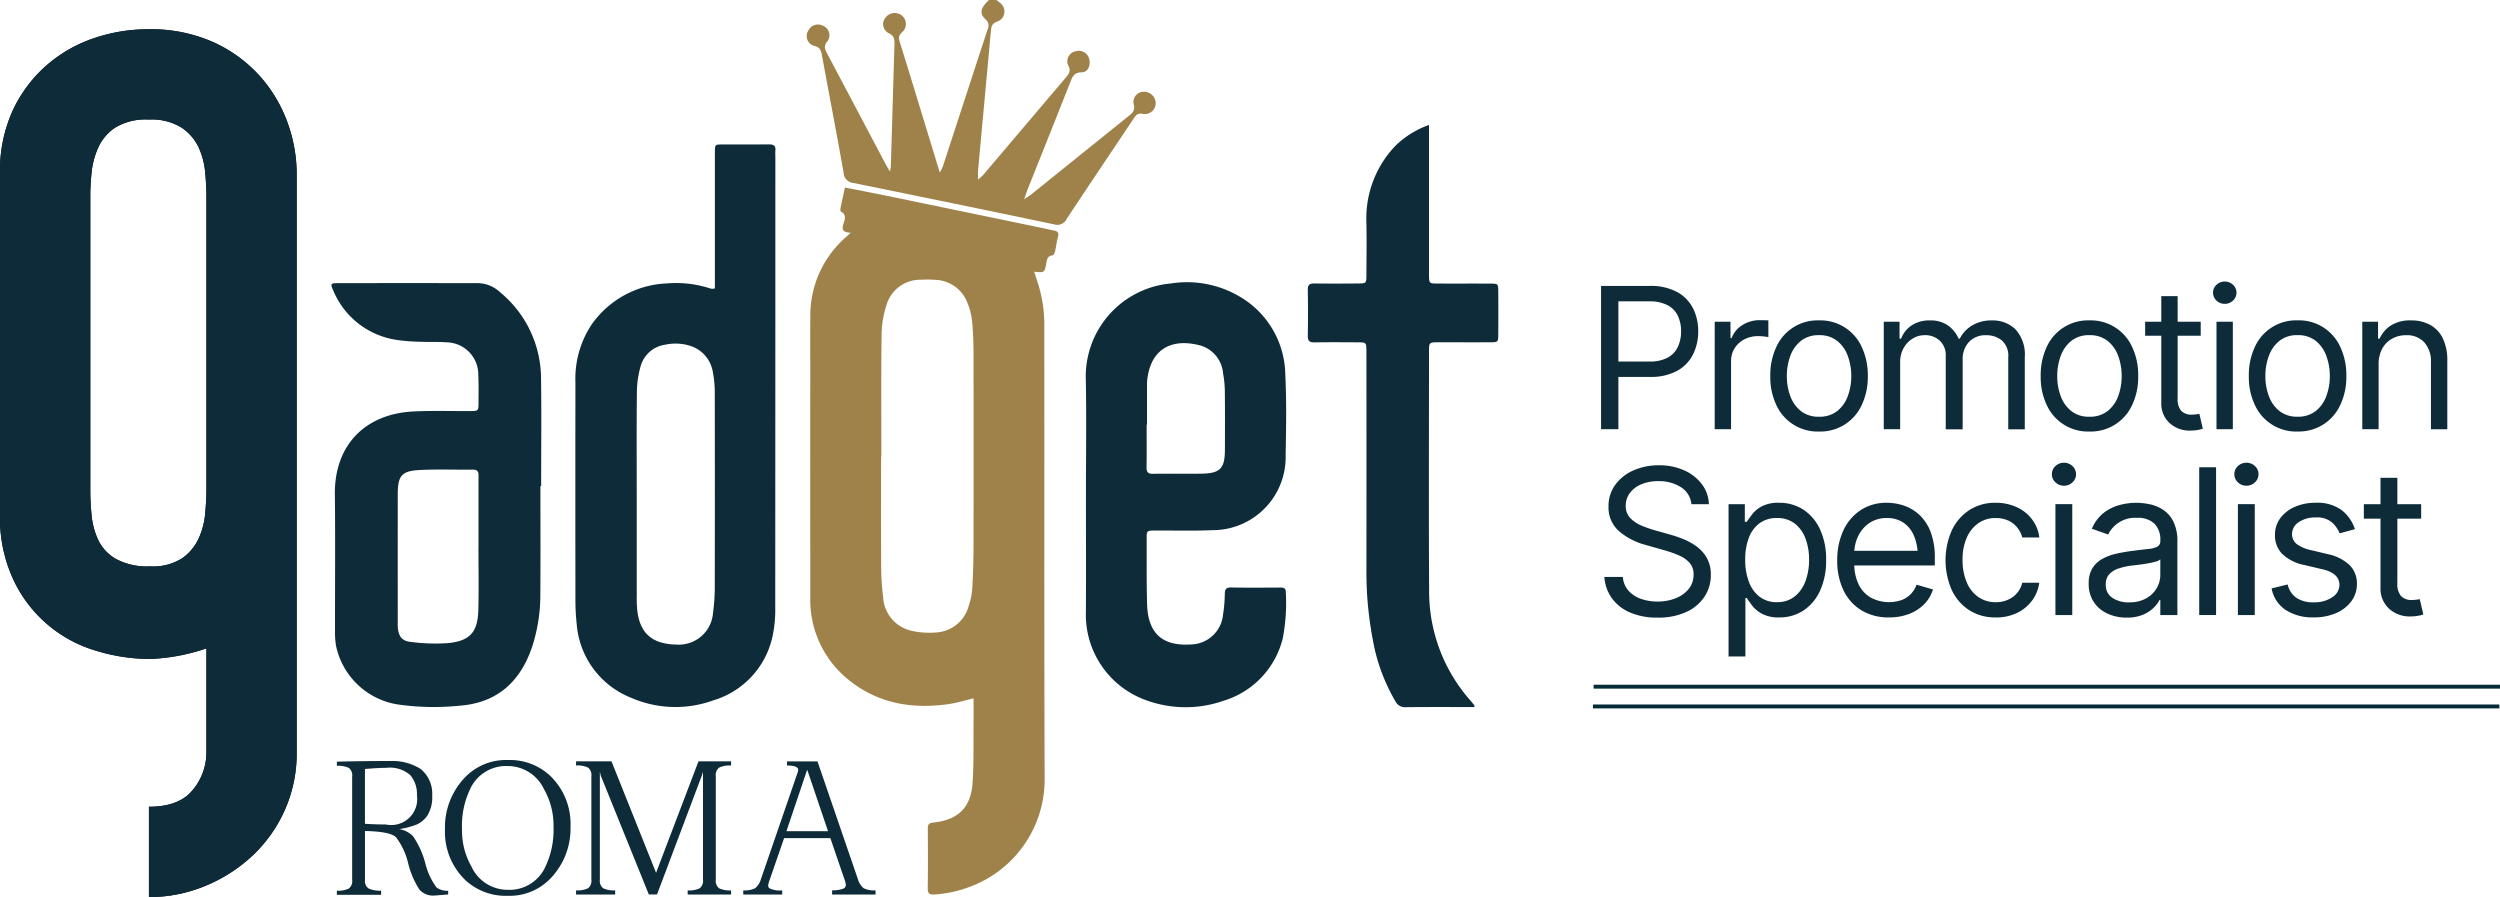
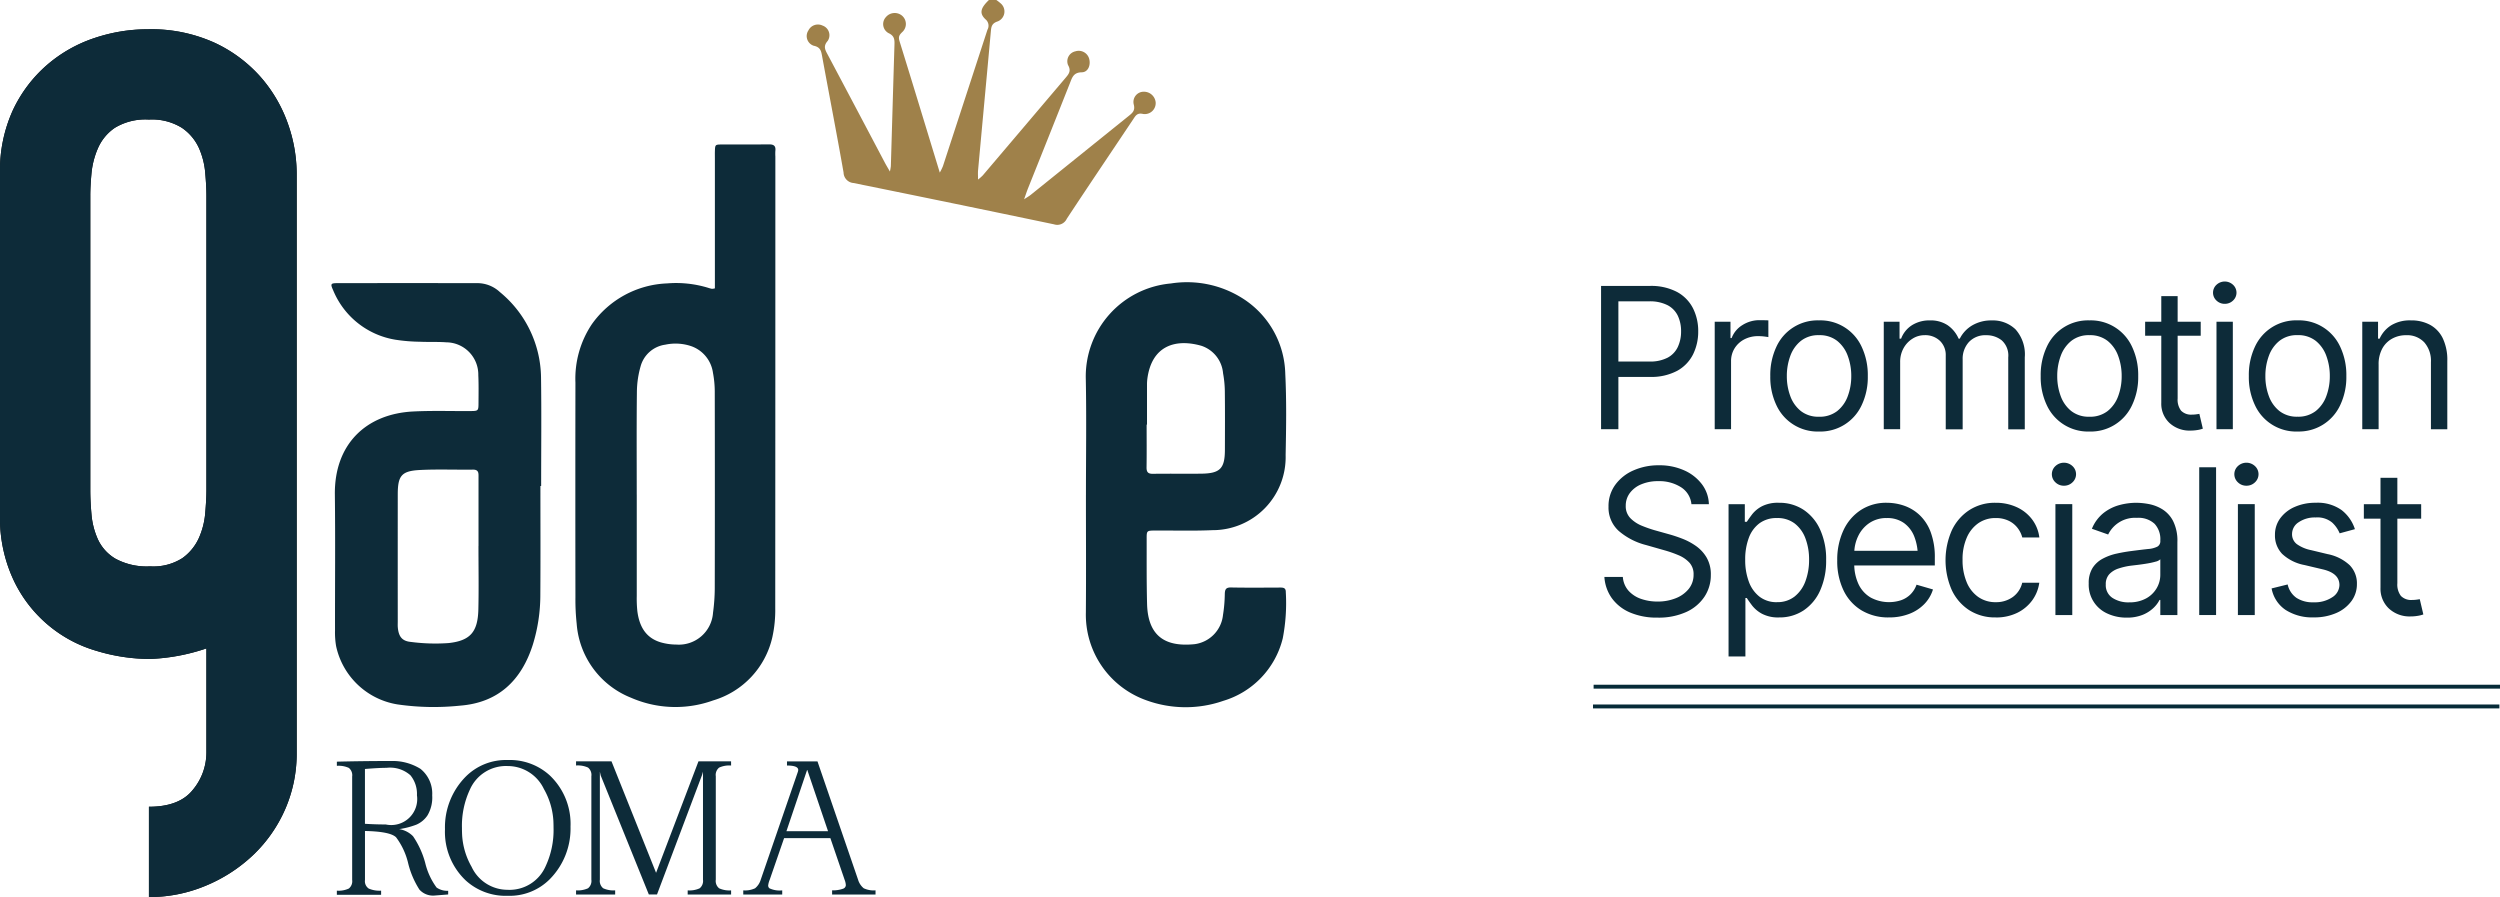
<svg xmlns="http://www.w3.org/2000/svg" id="Raggruppa_4" data-name="Raggruppa 4" width="319.631" height="114.691" viewBox="0 0 319.631 114.691">
  <defs>
    <clipPath id="clip-path">
      <rect id="Rettangolo_2" data-name="Rettangolo 2" width="319.631" height="114.691" transform="translate(0 0)" fill="#0d2b39" />
    </clipPath>
  </defs>
  <g id="Raggruppa_1" data-name="Raggruppa 1" clip-path="url(#clip-path)">
    <path id="Tracciato_1" data-name="Tracciato 1" d="M127.386,0a6.7,6.7,0,0,1,.532.414,1.361,1.361,0,0,1-.369,2.326c-.708.229-.807.63-.859,1.2q-.354,3.9-.716,7.79-.463,5.016-.924,10.032c-.032.35-.005.706-.005,1.194a5.915,5.915,0,0,0,.606-.53q5.3-6.239,10.59-12.48c.431-.505.728-.9.31-1.629a1.3,1.3,0,0,1,.936-1.753,1.388,1.388,0,0,1,1.766.949c.224.826-.145,1.72-.942,1.731-1.075.014-1.239.683-1.529,1.414q-2.659,6.717-5.348,13.421c-.155.389-.283.788-.5,1.4.412-.273.639-.4.839-.56q6.28-5.058,12.562-10.117c.482-.387.819-.689.617-1.447a1.31,1.31,0,0,1,1.28-1.628,1.508,1.508,0,0,1,1.523,1.363,1.4,1.4,0,0,1-1.6,1.482c-.766-.186-.97.226-1.277.685-2.833,4.238-5.686,8.462-8.491,12.719a1.335,1.335,0,0,1-1.626.706Q121.955,26,109.131,23.4a1.382,1.382,0,0,1-1.28-1.345c-.866-4.937-1.824-9.859-2.728-14.79-.125-.687-.189-1.235-1.09-1.417a1.3,1.3,0,0,1-.68-1.951,1.362,1.362,0,0,1,1.815-.627,1.307,1.307,0,0,1,.658,1.958c-.613.689-.32,1.161,0,1.76q3.665,6.908,7.312,13.824c.162.307.344.6.638,1.118a6.033,6.033,0,0,0,.122-.688c.155-5.177.3-10.353.462-15.53.021-.66-.01-1.136-.765-1.482a1.312,1.312,0,0,1-.329-2.044,1.466,1.466,0,0,1,2.02-.216A1.392,1.392,0,0,1,115.4,4.06c-.383.362-.576.61-.4,1.182,1.72,5.538,3.4,11.087,5.154,16.825a7.431,7.431,0,0,0,.4-.813q2.849-8.722,5.693-17.446A1.056,1.056,0,0,0,126,2.471c-.817-.768-.645-1.436.436-2.471Z" fill="#9f814a" />
-     <path id="Tracciato_2" data-name="Tracciato 2" d="M108.774,29.754c-1.069-.037-1.142-.444-.952-1.093.159-.548.488-1.2-.317-1.614-.083-.043-.055-.376-.018-.562.161-.808.345-1.612.54-2.511,1.828.362,3.6.7,5.366,1.065q9.483,1.956,18.964,3.926c.809.168,1.616.351,2.427.515.5.1.618.348.475.843-.164.566-.216,1.163-.352,1.739-.051.217-.189.581-.306.588-.713.047-.741.552-.839,1.062-.223,1.165-.235,1.163-1.539,1.026.3.976.664,1.926.864,2.91a17.266,17.266,0,0,1,.428,3.393c.025,19.53-.026,39.061.045,58.591a14.632,14.632,0,0,1-9.71,13.8,15.078,15.078,0,0,1-4.387.928c-.558.032-.859-.07-.849-.754.038-2.569.023-5.139.009-7.709,0-.485.137-.667.66-.722,3.222-.337,4.87-1.925,5.069-5.154.17-2.757.093-5.529.121-8.294.008-.778,0-1.556,0-2.437-1.2.278-2.216.6-3.257.74-4.514.628-8.778-.043-12.45-2.9A13.1,13.1,0,0,1,103.6,76.3q-.022-14.35-.005-28.7c0-2.412-.022-4.824.006-7.235A13.264,13.264,0,0,1,107.63,30.8c.277-.277.579-.529,1.144-1.043m3.906,28.61h-.031c0,4.624-.019,9.248.011,13.872a31.859,31.859,0,0,0,.255,4.133,4.631,4.631,0,0,0,3.556,4.258,10.191,10.191,0,0,0,3.169.235,4.569,4.569,0,0,0,4.188-3.319,8.774,8.774,0,0,0,.476-2.306c.11-1.812.16-3.629.164-5.445q.022-12.211,0-24.424c0-1.42-.044-2.845-.18-4.257a8.412,8.412,0,0,0-.6-2.4,4.553,4.553,0,0,0-4.1-2.936,14.265,14.265,0,0,0-1.895-.011,4.486,4.486,0,0,0-4.354,3.237,12.653,12.653,0,0,0-.626,3.709c-.068,5.215-.029,10.432-.029,15.649" fill="#9f814a" />
    <path id="Tracciato_3" data-name="Tracciato 3" d="M91.4,36.865V20.231c0-.283-.007-.565,0-.847.026-.88.028-.905.857-.912,2.017-.016,4.034.011,6.05-.014.618-.008.9.192.825.832a6.043,6.043,0,0,0,0,.725q0,28.86-.015,57.719a16.11,16.11,0,0,1-.367,3.717,10.948,10.948,0,0,1-7.574,8.1A14.189,14.189,0,0,1,80.663,89.2a11.049,11.049,0,0,1-6.932-9.442,28.827,28.827,0,0,1-.161-3.377q-.02-13.732,0-27.467a12.539,12.539,0,0,1,2.085-7.443,12.379,12.379,0,0,1,9.643-5.238,14,14,0,0,1,5.258.569,3.974,3.974,0,0,0,.464.125,1.619,1.619,0,0,0,.381-.06M81.411,63.24q0,6.467,0,12.934a15.9,15.9,0,0,0,.072,1.93c.234,1.882,1.006,3.414,2.96,4.011a7.306,7.306,0,0,0,2.024.294,4.378,4.378,0,0,0,4.695-4.07,24.087,24.087,0,0,0,.222-3.128q.025-12.571,0-25.143a13.05,13.05,0,0,0-.229-2.4,4.214,4.214,0,0,0-2.871-3.44,6.268,6.268,0,0,0-3.222-.161,3.806,3.806,0,0,0-3.168,2.8,12.271,12.271,0,0,0-.465,3.2c-.05,4.391-.021,8.783-.021,13.175" fill="#0d2b39" />
    <path id="Tracciato_4" data-name="Tracciato 4" d="M138.841,63.283c0-4.932.077-9.866-.019-14.8A11.941,11.941,0,0,1,149.7,36.242a13.254,13.254,0,0,1,9.265,1.966,11.727,11.727,0,0,1,5.36,9.566c.172,3.468.115,6.952.046,10.427a9.332,9.332,0,0,1-9.378,9.582c-2.421.108-4.85.033-7.275.047-1.1.007-1.115.013-1.114,1.032.005,2.789-.02,5.579.053,8.366.12,4.475,2.746,5.472,6.1,5.128a4.2,4.2,0,0,0,3.606-3.734,18.2,18.2,0,0,0,.229-2.651c.015-.578.111-.875.8-.861,2.1.041,4.205.02,6.306.011.417,0,.7.062.693.579a23.729,23.729,0,0,1-.387,5.91,11.1,11.1,0,0,1-7.591,7.99,14.66,14.66,0,0,1-9.868-.073,11.608,11.608,0,0,1-7.714-11.205c.039-5.013.008-10.026.008-15.039m7.807-8.994H146.6c0,1.817.018,3.635-.01,5.451-.009.615.181.848.824.838,2.059-.034,4.119.008,6.178-.018,2.4-.031,3.007-.659,3.015-3.038.008-2.463.02-4.926-.008-7.389a13.766,13.766,0,0,0-.227-2.406A4.057,4.057,0,0,0,153.6,44.21c-3.306-.945-6.373-.026-6.914,4.267a5.864,5.864,0,0,0-.039.726q0,2.542,0,5.086" fill="#0d2b39" />
    <path id="Tracciato_5" data-name="Tracciato 5" d="M69.093,62.136c0,4.629.023,9.258-.01,13.886a21.473,21.473,0,0,1-.96,6.4C66.666,87,63.7,89.846,58.806,90.22a32.335,32.335,0,0,1-7.984-.159,9.59,9.59,0,0,1-7.849-7.448,10.317,10.317,0,0,1-.14-1.99c-.01-5.8.048-11.6-.02-17.392-.076-6.374,3.924-10.308,10-10.621,2.413-.124,4.836-.039,7.255-.055,1.1-.007,1.106-.012,1.111-1.079.005-1.167.028-2.337-.026-3.5a4.129,4.129,0,0,0-4.087-4.209c-1.121-.083-2.252-.023-3.376-.074a22.239,22.239,0,0,1-3.111-.256A10.423,10.423,0,0,1,42.6,37.124c-.377-.84-.333-.922.579-.924q8.946-.013,17.893,0a4.229,4.229,0,0,1,2.838,1.141,14.335,14.335,0,0,1,5.262,10.91c.068,4.628.015,9.259.015,13.888ZM61.172,69.8h.008V61.048c0-.5.071-1.015-.717-1.005-2.25.029-4.5-.066-6.749.046-2.381.119-2.858.721-2.859,3.123q-.006,8.125,0,16.251c0,.25-.015.5.007.75.1,1.142.52,1.745,1.642,1.856a23.982,23.982,0,0,0,4.845.149c2.789-.3,3.742-1.44,3.81-4.294.065-2.707.014-5.417.014-8.125" fill="#0d2b39" />
-     <path id="Tracciato_6" data-name="Tracciato 6" d="M188.52,90.4c-2.99,0-5.91-.018-8.829.015a1.332,1.332,0,0,1-1.286-.756,23.568,23.568,0,0,1-2.9-7.939A45.731,45.731,0,0,1,174.7,72.9q.015-13.583,0-27.165c0-.292,0-.584,0-.876-.018-1.076-.019-1.087-1.124-1.092-1.836-.009-3.672-.025-5.508.008-.643.012-.874-.188-.862-.849.035-1.961.032-3.923,0-5.883-.01-.607.21-.8.8-.8,1.877.022,3.755.017,5.633,0,1.039-.009,1.055-.027,1.06-1.048.011-2.3.047-4.591-.006-6.885a13.4,13.4,0,0,1,3.8-9.757,11.872,11.872,0,0,1,4.208-2.578V34.527c0,.209,0,.417,0,.626.015,1.08.016,1.091,1.113,1.1,2.254.009,4.507-.006,6.76.008.953.007.974.029.982.993q.022,2.752,0,5.507c-.007.987-.025,1-1.09,1-2.17.009-4.34,0-6.509,0-1.246,0-1.255.007-1.255,1.189,0,10.306-.045,20.613.017,30.919a21.018,21.018,0,0,0,5.21,13.619c.187.224.376.446.559.673.021.026.012.078.034.242" fill="#0d2b39" />
    <path id="Tracciato_7" data-name="Tracciato 7" d="M57.3,113.892v.468l-1.767.139a2.336,2.336,0,0,1-1.908-.761,11.167,11.167,0,0,1-1.436-3.35,8.942,8.942,0,0,0-1.548-3.335q-.746-.743-3.978-.809v6.266a1.138,1.138,0,0,0,.479,1.094,3.432,3.432,0,0,0,1.584.268v.531H43.067v-.531A3.087,3.087,0,0,0,44.6,113.6a1.194,1.194,0,0,0,.425-1.094V99.279a1.2,1.2,0,0,0-.425-1.1,3.115,3.115,0,0,0-1.531-.266v-.532q3.316-.085,6.946-.086a6.743,6.743,0,0,1,3.737,1,4.038,4.038,0,0,1,1.506,3.382,4.487,4.487,0,0,1-.6,2.568,3.264,3.264,0,0,1-1.415,1.186,10.33,10.33,0,0,1-2.211.574,3.184,3.184,0,0,1,1.776.911,11.139,11.139,0,0,1,1.558,3.413,8.754,8.754,0,0,0,1.451,3.143,2.35,2.35,0,0,0,1.479.415m-3.988-12.21a3.761,3.761,0,0,0-.831-2.553,3.92,3.92,0,0,0-3.053-.956q-.966,0-2.765.148v7.01c.95.056,1.838.084,2.659.084a3.325,3.325,0,0,0,3.99-3.733" fill="#0d2b39" />
    <path id="Tracciato_8" data-name="Tracciato 8" d="M70.294,99.141a8.535,8.535,0,0,1,2.648,6.54,9.2,9.2,0,0,1-2.648,6.722,7.24,7.24,0,0,1-5.372,2.127,7.565,7.565,0,0,1-5.382-1.968,8.534,8.534,0,0,1-2.648-6.54A9.193,9.193,0,0,1,59.54,99.3a7.251,7.251,0,0,1,5.382-2.128,7.554,7.554,0,0,1,5.372,1.969m-5.372,14.624a5.03,5.03,0,0,0,4.839-3.02,10.921,10.921,0,0,0,1.011-4.905c0-.29-.007-.592-.021-.9a9.286,9.286,0,0,0-1.212-4.063,5.121,5.121,0,0,0-4.617-2.936,5.038,5.038,0,0,0-4.85,3.022,10.912,10.912,0,0,0-1.01,4.9c0,.292.007.592.021.9a9.261,9.261,0,0,0,1.213,4.063,5.065,5.065,0,0,0,4.626,2.936" fill="#0d2b39" />
    <path id="Tracciato_9" data-name="Tracciato 9" d="M93.473,97.874a3.112,3.112,0,0,0-1.531.266,1.2,1.2,0,0,0-.426,1.1v13.231a1.2,1.2,0,0,0,.426,1.1,3.112,3.112,0,0,0,1.531.266v.531H87.922v-.531a3.12,3.12,0,0,0,1.531-.266,1.2,1.2,0,0,0,.425-1.1V98.662l-.117.415L84,114.36H82.954L76.8,99.141l-.106-.479v13.805a1.2,1.2,0,0,0,.426,1.1,3.113,3.113,0,0,0,1.53.266v.531h-5v-.531a3.119,3.119,0,0,0,1.532-.266,1.2,1.2,0,0,0,.425-1.1V99.236a1.2,1.2,0,0,0-.425-1.1,3.119,3.119,0,0,0-1.532-.266v-.532h4.531l5.7,14.253L89.3,97.342h4.169Z" fill="#0d2b39" />
    <path id="Tracciato_10" data-name="Tracciato 10" d="M104.516,97.343l5.19,15.124a2.241,2.241,0,0,0,.723,1.1,2.983,2.983,0,0,0,1.51.266v.532h-5.552v-.532a3.851,3.851,0,0,0,1.415-.213.507.507,0,0,0,.34-.447,2.18,2.18,0,0,0-.159-.7l-1.819-5.317H100.25l-1.839,5.317a2.714,2.714,0,0,0-.2.745.469.469,0,0,0,.16.351,3.023,3.023,0,0,0,1.638.266v.532H95.028v-.532a2.981,2.981,0,0,0,1.51-.266,2.249,2.249,0,0,0,.724-1.1L102,98.705a1.138,1.138,0,0,0,.054-.234v-.032c0-.375-.479-.565-1.436-.565v-.531Zm1.35,8.924-2.648-7.818h-.032l-2.637,7.818Z" fill="#0d2b39" />
    <path id="Tracciato_11" data-name="Tracciato 11" d="M24.663,100.972a7.451,7.451,0,0,0,1.726-4.723V82.9a25.343,25.343,0,0,1-7.2,1.35,23.611,23.611,0,0,1-6.9-1.05,16.913,16.913,0,0,1-10.57-9.071A18.707,18.707,0,0,1,0,65.813V22.182a18.57,18.57,0,0,1,1.649-8.1A17.435,17.435,0,0,1,6,8.314a17.9,17.9,0,0,1,6.071-3.449A21.459,21.459,0,0,1,18.892,3.74a19.63,19.63,0,0,1,8.546,1.725,17.917,17.917,0,0,1,5.923,4.423,18.248,18.248,0,0,1,3.447,5.922,19.257,19.257,0,0,1,1.124,6.372V96.249a17.729,17.729,0,0,1-1.5,7.272,18.019,18.019,0,0,1-4.122,5.847,19.757,19.757,0,0,1-6.074,3.9,18.666,18.666,0,0,1-7.195,1.425V103.146q3.9,0,5.621-2.174M11.545,62.664q0,1.35.149,3.074a9.812,9.812,0,0,0,.825,3.223,5.6,5.6,0,0,0,2.25,2.474,8.387,8.387,0,0,0,4.422.975,6.876,6.876,0,0,0,4.124-1.05,6.4,6.4,0,0,0,2.1-2.548,9.816,9.816,0,0,0,.824-3.224q.15-1.722.152-2.924V25.031q0-1.2-.152-2.923a9.836,9.836,0,0,0-.824-3.224,6.251,6.251,0,0,0-2.173-2.549,7.256,7.256,0,0,0-4.2-1.05,7.56,7.56,0,0,0-4.349,1.05,6.109,6.109,0,0,0-2.174,2.624,10.512,10.512,0,0,0-.825,3.223q-.15,1.652-.149,2.849Z" fill="#161615" />
    <path id="Tracciato_12" data-name="Tracciato 12" d="M24.663,100.972a7.451,7.451,0,0,0,1.726-4.723V82.9a25.343,25.343,0,0,1-7.2,1.35,23.611,23.611,0,0,1-6.9-1.05,16.913,16.913,0,0,1-10.57-9.071A18.707,18.707,0,0,1,0,65.813V22.182a18.57,18.57,0,0,1,1.649-8.1A17.435,17.435,0,0,1,6,8.314a17.9,17.9,0,0,1,6.071-3.449A21.459,21.459,0,0,1,18.892,3.74a19.63,19.63,0,0,1,8.546,1.725,17.917,17.917,0,0,1,5.923,4.423,18.248,18.248,0,0,1,3.447,5.922,19.257,19.257,0,0,1,1.124,6.372V96.249a17.729,17.729,0,0,1-1.5,7.272,18.019,18.019,0,0,1-4.122,5.847,19.757,19.757,0,0,1-6.074,3.9,18.666,18.666,0,0,1-7.195,1.425V103.146q3.9,0,5.621-2.174M11.545,62.664q0,1.35.149,3.074a9.812,9.812,0,0,0,.825,3.223,5.6,5.6,0,0,0,2.25,2.474,8.387,8.387,0,0,0,4.422.975,6.876,6.876,0,0,0,4.124-1.05,6.4,6.4,0,0,0,2.1-2.548,9.816,9.816,0,0,0,.824-3.224q.15-1.722.152-2.924V25.031q0-1.2-.152-2.923a9.836,9.836,0,0,0-.824-3.224,6.251,6.251,0,0,0-2.173-2.549,7.256,7.256,0,0,0-4.2-1.05,7.56,7.56,0,0,0-4.349,1.05,6.109,6.109,0,0,0-2.174,2.624,10.512,10.512,0,0,0-.825,3.223q-.15,1.652-.149,2.849Z" fill="#0d2b39" />
    <path id="Tracciato_13" data-name="Tracciato 13" d="M204.7,54.877V36.558h6.2a7.1,7.1,0,0,1,3.523.775,4.922,4.922,0,0,1,2.035,2.09,6.434,6.434,0,0,1,.663,2.938,6.538,6.538,0,0,1-.657,2.939,4.9,4.9,0,0,1-2.029,2.108,7.027,7.027,0,0,1-3.51.781h-4.426V46.222h4.352a4.833,4.833,0,0,0,2.373-.5,3.008,3.008,0,0,0,1.3-1.384,4.644,4.644,0,0,0,.406-1.973,4.593,4.593,0,0,0-.406-1.973,2.989,2.989,0,0,0-1.309-1.365,4.953,4.953,0,0,0-2.392-.5h-3.909V54.877Z" fill="#0d2b39" />
    <path id="Tracciato_14" data-name="Tracciato 14" d="M219.23,54.877V41.132h2.017v2.09h.147a3.311,3.311,0,0,1,1.37-1.654,4.042,4.042,0,0,1,2.22-.633c.155,0,.348,0,.578.006s.4.01.528.019V43.1c-.074-.017-.238-.041-.492-.074a6.3,6.3,0,0,0-.811-.049,3.742,3.742,0,0,0-1.783.418,3.176,3.176,0,0,0-1.235,1.143,3.084,3.084,0,0,0-.449,1.66v8.68Z" fill="#0d2b39" />
    <path id="Tracciato_15" data-name="Tracciato 15" d="M232.557,55.173a5.8,5.8,0,0,1-5.44-3.369,8.352,8.352,0,0,1-.781-3.712,8.489,8.489,0,0,1,.781-3.757,5.785,5.785,0,0,1,5.44-3.374,5.8,5.8,0,0,1,5.459,3.374,8.448,8.448,0,0,1,.787,3.757,8.312,8.312,0,0,1-.787,3.712,5.813,5.813,0,0,1-5.459,3.369m0-1.894a3.63,3.63,0,0,0,2.336-.725,4.31,4.31,0,0,0,1.352-1.912,7.24,7.24,0,0,0,.444-2.55,7.368,7.368,0,0,0-.444-2.583,4.353,4.353,0,0,0-1.352-1.924,3.61,3.61,0,0,0-2.336-.732,3.571,3.571,0,0,0-2.311.732,4.353,4.353,0,0,0-1.352,1.924,7.368,7.368,0,0,0-.443,2.583,7.239,7.239,0,0,0,.443,2.55,4.31,4.31,0,0,0,1.352,1.912,3.59,3.59,0,0,0,2.311.725" fill="#0d2b39" />
    <path id="Tracciato_16" data-name="Tracciato 16" d="M240.844,54.877V41.132h2.017V43.3h.2a3.486,3.486,0,0,1,1.39-1.722,4.162,4.162,0,0,1,2.3-.614,3.918,3.918,0,0,1,2.256.614,4.055,4.055,0,0,1,1.408,1.722h.148a4.123,4.123,0,0,1,1.592-1.7,4.784,4.784,0,0,1,2.514-.633,4.156,4.156,0,0,1,3.025,1.149,4.8,4.8,0,0,1,1.179,3.572v9.2h-2.114v-9.2a2.594,2.594,0,0,0-.836-2.176,3.1,3.1,0,0,0-1.968-.652,2.857,2.857,0,0,0-2.231.878,3.162,3.162,0,0,0-.793,2.2v8.95h-2.163V45.459a2.5,2.5,0,0,0-.75-1.887,2.709,2.709,0,0,0-1.955-.719,2.852,2.852,0,0,0-1.537.443,3.31,3.31,0,0,0-1.15,1.217,3.565,3.565,0,0,0-.436,1.782v8.582Z" fill="#0d2b39" />
    <path id="Tracciato_17" data-name="Tracciato 17" d="M267.129,55.173a5.8,5.8,0,0,1-5.44-3.369,8.352,8.352,0,0,1-.781-3.712,8.489,8.489,0,0,1,.781-3.757,5.785,5.785,0,0,1,5.44-3.374,5.8,5.8,0,0,1,5.459,3.374,8.448,8.448,0,0,1,.787,3.757,8.312,8.312,0,0,1-.787,3.712,5.814,5.814,0,0,1-5.459,3.369m0-1.894a3.63,3.63,0,0,0,2.336-.725,4.31,4.31,0,0,0,1.352-1.912,7.239,7.239,0,0,0,.444-2.55,7.368,7.368,0,0,0-.444-2.583,4.353,4.353,0,0,0-1.352-1.924,3.61,3.61,0,0,0-2.336-.732,3.571,3.571,0,0,0-2.311.732,4.353,4.353,0,0,0-1.352,1.924,7.367,7.367,0,0,0-.443,2.583,7.239,7.239,0,0,0,.443,2.55,4.31,4.31,0,0,0,1.352,1.912,3.59,3.59,0,0,0,2.311.725" fill="#0d2b39" />
    <path id="Tracciato_18" data-name="Tracciato 18" d="M281.367,42.927h-7.106V41.132h7.106Zm-5.041-5.065h2.091V50.943a2.313,2.313,0,0,0,.442,1.567,1.786,1.786,0,0,0,1.4.5,3.9,3.9,0,0,0,.436-.024c.151-.017.317-.041.5-.073l.443,1.892a3.674,3.674,0,0,1-.719.179,5.445,5.445,0,0,1-.855.067,3.764,3.764,0,0,1-2.7-.983,3.363,3.363,0,0,1-1.039-2.558Z" fill="#0d2b39" />
    <path id="Tracciato_19" data-name="Tracciato 19" d="M284.441,38.845a1.486,1.486,0,0,1-1.058-.418,1.37,1.37,0,0,1,0-2.016,1.547,1.547,0,0,1,2.115,0,1.368,1.368,0,0,1,0,2.016,1.485,1.485,0,0,1-1.057.418m-1.058,2.287h2.09V54.877h-2.09Z" fill="#0d2b39" />
    <path id="Tracciato_20" data-name="Tracciato 20" d="M293.735,55.173A5.8,5.8,0,0,1,288.3,51.8a8.352,8.352,0,0,1-.781-3.712,8.489,8.489,0,0,1,.781-3.757,5.785,5.785,0,0,1,5.44-3.374,5.8,5.8,0,0,1,5.459,3.374,8.448,8.448,0,0,1,.787,3.757,8.312,8.312,0,0,1-.787,3.712,5.813,5.813,0,0,1-5.459,3.369m0-1.894a3.63,3.63,0,0,0,2.336-.725,4.31,4.31,0,0,0,1.352-1.912,7.24,7.24,0,0,0,.444-2.55,7.368,7.368,0,0,0-.444-2.583,4.353,4.353,0,0,0-1.352-1.924,3.61,3.61,0,0,0-2.336-.732,3.571,3.571,0,0,0-2.311.732,4.353,4.353,0,0,0-1.352,1.924,7.368,7.368,0,0,0-.443,2.583,7.239,7.239,0,0,0,.443,2.55,4.31,4.31,0,0,0,1.352,1.912,3.59,3.59,0,0,0,2.311.725" fill="#0d2b39" />
    <path id="Tracciato_21" data-name="Tracciato 21" d="M304.112,46.616v8.262h-2.09V41.133h2.017V43.3h.2a3.922,3.922,0,0,1,1.463-1.7,4.605,4.605,0,0,1,2.545-.638,5.034,5.034,0,0,1,2.434.565,3.882,3.882,0,0,1,1.629,1.715,6.387,6.387,0,0,1,.584,2.907v8.73H310.8V46.3a3.58,3.58,0,0,0-.848-2.527,3,3,0,0,0-2.312-.916,3.651,3.651,0,0,0-1.806.444,3.173,3.173,0,0,0-1.261,1.278,4.167,4.167,0,0,0-.461,2.041" fill="#0d2b39" />
    <path id="Tracciato_22" data-name="Tracciato 22" d="M211.921,78.964a8.671,8.671,0,0,1-3.512-.653,5.545,5.545,0,0,1-2.327-1.826,5.222,5.222,0,0,1-.957-2.72h2.359a2.971,2.971,0,0,0,.728,1.762,3.814,3.814,0,0,0,1.6,1.041,6.341,6.341,0,0,0,2.1.341,6.134,6.134,0,0,0,2.352-.43,3.99,3.99,0,0,0,1.655-1.2,2.849,2.849,0,0,0,.608-1.813A2.169,2.169,0,0,0,216,71.94a3.975,3.975,0,0,0-1.389-.952,14.505,14.505,0,0,0-1.857-.646l-2.308-.659a8.572,8.572,0,0,1-3.506-1.82,4.019,4.019,0,0,1-1.287-3.1,4.6,4.6,0,0,1,.857-2.771,5.646,5.646,0,0,1,2.32-1.844,7.858,7.858,0,0,1,3.265-.66,7.68,7.68,0,0,1,3.246.654,5.748,5.748,0,0,1,2.257,1.774,4.419,4.419,0,0,1,.886,2.543h-2.231a2.888,2.888,0,0,0-1.337-2.169,5.164,5.164,0,0,0-2.9-.773,5.441,5.441,0,0,0-2.181.406,3.454,3.454,0,0,0-1.458,1.115,2.678,2.678,0,0,0-.521,1.623,2.175,2.175,0,0,0,.621,1.617,4.389,4.389,0,0,0,1.478.957,16.32,16.32,0,0,0,1.554.545l1.9.533q.735.2,1.642.546a8.116,8.116,0,0,1,1.75.925,4.775,4.775,0,0,1,1.388,1.49,4.266,4.266,0,0,1,.545,2.238,4.974,4.974,0,0,1-.8,2.758,5.512,5.512,0,0,1-2.32,1.965,8.514,8.514,0,0,1-3.7.729" fill="#0d2b39" />
    <path id="Tracciato_23" data-name="Tracciato 23" d="M221,83.934V64.46h2.079v2.256h.254q.24-.368.671-.945a3.932,3.932,0,0,1,1.244-1.033,4.478,4.478,0,0,1,2.193-.456,5.592,5.592,0,0,1,3.144.893,5.966,5.966,0,0,1,2.123,2.537,9.06,9.06,0,0,1,.768,3.873,9.263,9.263,0,0,1-.761,3.9,5.975,5.975,0,0,1-2.117,2.555,5.545,5.545,0,0,1-3.132.9,4.43,4.43,0,0,1-2.18-.463,4,4,0,0,1-1.269-1.053q-.444-.588-.684-.969h-.178v7.48Zm6.187-6.948a3.525,3.525,0,0,0,2.27-.729,4.453,4.453,0,0,0,1.376-1.959,7.738,7.738,0,0,0,.462-2.739,7.555,7.555,0,0,0-.457-2.7,4.3,4.3,0,0,0-1.362-1.915,3.6,3.6,0,0,0-2.289-.71,3.644,3.644,0,0,0-2.231.666,4.069,4.069,0,0,0-1.364,1.863,7.754,7.754,0,0,0-.463,2.8,7.844,7.844,0,0,0,.47,2.822,4.268,4.268,0,0,0,1.375,1.915,3.548,3.548,0,0,0,2.213.69" fill="#0d2b39" />
    <path id="Tracciato_24" data-name="Tracciato 24" d="M241.514,78.939a6.629,6.629,0,0,1-3.53-.913,5.987,5.987,0,0,1-2.289-2.555,8.6,8.6,0,0,1-.8-3.81,8.886,8.886,0,0,1,.786-3.842,6.2,6.2,0,0,1,2.213-2.6,5.932,5.932,0,0,1,3.341-.938,6.832,6.832,0,0,1,2.193.367,5.5,5.5,0,0,1,1.984,1.192,5.766,5.766,0,0,1,1.426,2.181,9.14,9.14,0,0,1,.533,3.335v.937H236.443V70.418h9.75l-1,.71a6.715,6.715,0,0,0-.445-2.523,3.845,3.845,0,0,0-1.325-1.737,3.649,3.649,0,0,0-2.186-.634,3.856,3.856,0,0,0-2.239.641,4.181,4.181,0,0,0-1.425,1.667,5.009,5.009,0,0,0-.5,2.206v1.243a6.057,6.057,0,0,0,.557,2.725,3.918,3.918,0,0,0,1.56,1.693,4.959,4.959,0,0,0,3.867.33,3.224,3.224,0,0,0,1.205-.748,3.267,3.267,0,0,0,.773-1.237l2.1.609a4.62,4.62,0,0,1-1.109,1.87,5.361,5.361,0,0,1-1.934,1.256,7.075,7.075,0,0,1-2.587.45" fill="#0d2b39" />
    <path id="Tracciato_25" data-name="Tracciato 25" d="M255.158,78.939a6.082,6.082,0,0,1-3.417-.945,6.18,6.18,0,0,1-2.219-2.593,9.511,9.511,0,0,1,.019-7.588,6.263,6.263,0,0,1,2.238-2.593,6,6,0,0,1,3.354-.938,6.351,6.351,0,0,1,2.694.552,5.124,5.124,0,0,1,1.965,1.552,4.811,4.811,0,0,1,.944,2.333h-2.181a3.4,3.4,0,0,0-.6-1.217,3.138,3.138,0,0,0-1.135-.919,3.709,3.709,0,0,0-1.667-.349,3.8,3.8,0,0,0-2.219.659,4.332,4.332,0,0,0-1.483,1.858,6.846,6.846,0,0,0-.533,2.808,7.255,7.255,0,0,0,.52,2.859,4.292,4.292,0,0,0,1.477,1.9,3.8,3.8,0,0,0,2.238.672,3.623,3.623,0,0,0,2.193-.665,3.122,3.122,0,0,0,1.2-1.82h2.181a4.946,4.946,0,0,1-.906,2.256,5.165,5.165,0,0,1-1.914,1.592,6.123,6.123,0,0,1-2.758.59" fill="#0d2b39" />
    <path id="Tracciato_26" data-name="Tracciato 26" d="M263.881,62.1a1.527,1.527,0,0,1-1.09-.432,1.413,1.413,0,0,1,0-2.079,1.594,1.594,0,0,1,2.18,0,1.411,1.411,0,0,1,0,2.079,1.525,1.525,0,0,1-1.09.432m-1.09,2.358h2.155V78.634h-2.155Z" fill="#0d2b39" />
    <path id="Tracciato_27" data-name="Tracciato 27" d="M271.895,78.964a5.728,5.728,0,0,1-2.447-.514,4.028,4.028,0,0,1-2.4-3.848,3.607,3.607,0,0,1,.482-1.972,3.455,3.455,0,0,1,1.287-1.191,6.822,6.822,0,0,1,1.775-.654q.971-.215,1.959-.341,1.293-.167,2.1-.254a3.132,3.132,0,0,0,1.178-.305.78.78,0,0,0,.374-.735v-.076a2.883,2.883,0,0,0-.741-2.111,3.03,3.03,0,0,0-2.251-.755,3.817,3.817,0,0,0-3.677,2.13l-2.079-.735a4.976,4.976,0,0,1,1.49-2.016,5.683,5.683,0,0,1,2.028-1.014,8.362,8.362,0,0,1,2.162-.291,9.013,9.013,0,0,1,1.572.158,5.129,5.129,0,0,1,1.731.659,3.839,3.839,0,0,1,1.394,1.509,5.6,5.6,0,0,1,.552,2.694v9.332H276.2V76.707h-.1a3.748,3.748,0,0,1-.735.983,4.391,4.391,0,0,1-1.376.9,5.243,5.243,0,0,1-2.1.374m.329-1.953A4.338,4.338,0,0,0,274.4,76.5a3.491,3.491,0,0,0,1.344-1.312,3.363,3.363,0,0,0,.456-1.68v-2a1.265,1.265,0,0,1-.6.3,9.752,9.752,0,0,1-1.065.235c-.4.068-.793.124-1.172.171s-.685.082-.913.108a8.493,8.493,0,0,0-1.585.361,2.812,2.812,0,0,0-1.186.729,1.857,1.857,0,0,0-.45,1.319,1.929,1.929,0,0,0,.844,1.705,3.717,3.717,0,0,0,2.148.577" fill="#0d2b39" />
    <rect id="Rettangolo_1" data-name="Rettangolo 1" width="2.155" height="18.892" transform="translate(281.176 59.742)" fill="#0d2b39" />
    <path id="Tracciato_28" data-name="Tracciato 28" d="M287.211,62.1a1.527,1.527,0,0,1-1.09-.432,1.413,1.413,0,0,1,0-2.079,1.594,1.594,0,0,1,2.18,0,1.411,1.411,0,0,1,0,2.079,1.525,1.525,0,0,1-1.09.432m-1.09,2.358h2.155V78.634h-2.155Z" fill="#0d2b39" />
    <path id="Tracciato_29" data-name="Tracciato 29" d="M301.083,67.654l-1.952.533a3.88,3.88,0,0,0-.958-1.376,2.951,2.951,0,0,0-2.111-.653,3.68,3.68,0,0,0-2.156.6,1.785,1.785,0,0,0-.861,1.5,1.583,1.583,0,0,0,.589,1.293,4.7,4.7,0,0,0,1.845.786l2.105.507a5.769,5.769,0,0,1,2.82,1.408,3.313,3.313,0,0,1,.933,2.421,3.632,3.632,0,0,1-.7,2.181,4.714,4.714,0,0,1-1.941,1.522,7,7,0,0,1-2.89.558,6.283,6.283,0,0,1-3.582-.951,4.221,4.221,0,0,1-1.794-2.752l2.053-.507a2.841,2.841,0,0,0,1.122,1.712,3.773,3.773,0,0,0,2.175.57,4.041,4.041,0,0,0,2.415-.653,1.884,1.884,0,0,0,.907-1.553q0-1.5-2.105-2l-2.357-.558a5.7,5.7,0,0,1-2.867-1.433,3.382,3.382,0,0,1-.913-2.422,3.515,3.515,0,0,1,.679-2.13,4.532,4.532,0,0,1,1.857-1.451,6.485,6.485,0,0,1,2.663-.526,5.274,5.274,0,0,1,3.316.932,5.047,5.047,0,0,1,1.705,2.44" fill="#0d2b39" />
    <path id="Tracciato_30" data-name="Tracciato 30" d="M309.552,66.31h-7.328V64.459h7.328Zm-5.2-5.224h2.155v13.49a2.391,2.391,0,0,0,.457,1.617,1.842,1.842,0,0,0,1.446.514,4.456,4.456,0,0,0,.45-.025c.156-.018.327-.043.513-.076l.457,1.952a3.876,3.876,0,0,1-.743.183,5.519,5.519,0,0,1-.881.071,3.879,3.879,0,0,1-2.783-1.015,3.466,3.466,0,0,1-1.071-2.637Z" fill="#0d2b39" />
    <line id="Linea_1" data-name="Linea 1" x2="115.884" transform="translate(203.669 90.321)" fill="#161615" />
    <line id="Linea_2" data-name="Linea 2" x2="115.884" transform="translate(203.669 90.321)" fill="none" stroke="#062b38" stroke-miterlimit="10" stroke-width="0.5" />
    <line id="Linea_3" data-name="Linea 3" x2="115.884" transform="translate(203.747 87.794)" fill="#161615" />
    <line id="Linea_4" data-name="Linea 4" x2="115.884" transform="translate(203.747 87.794)" fill="none" stroke="#062b38" stroke-miterlimit="10" stroke-width="0.5" />
  </g>
</svg>